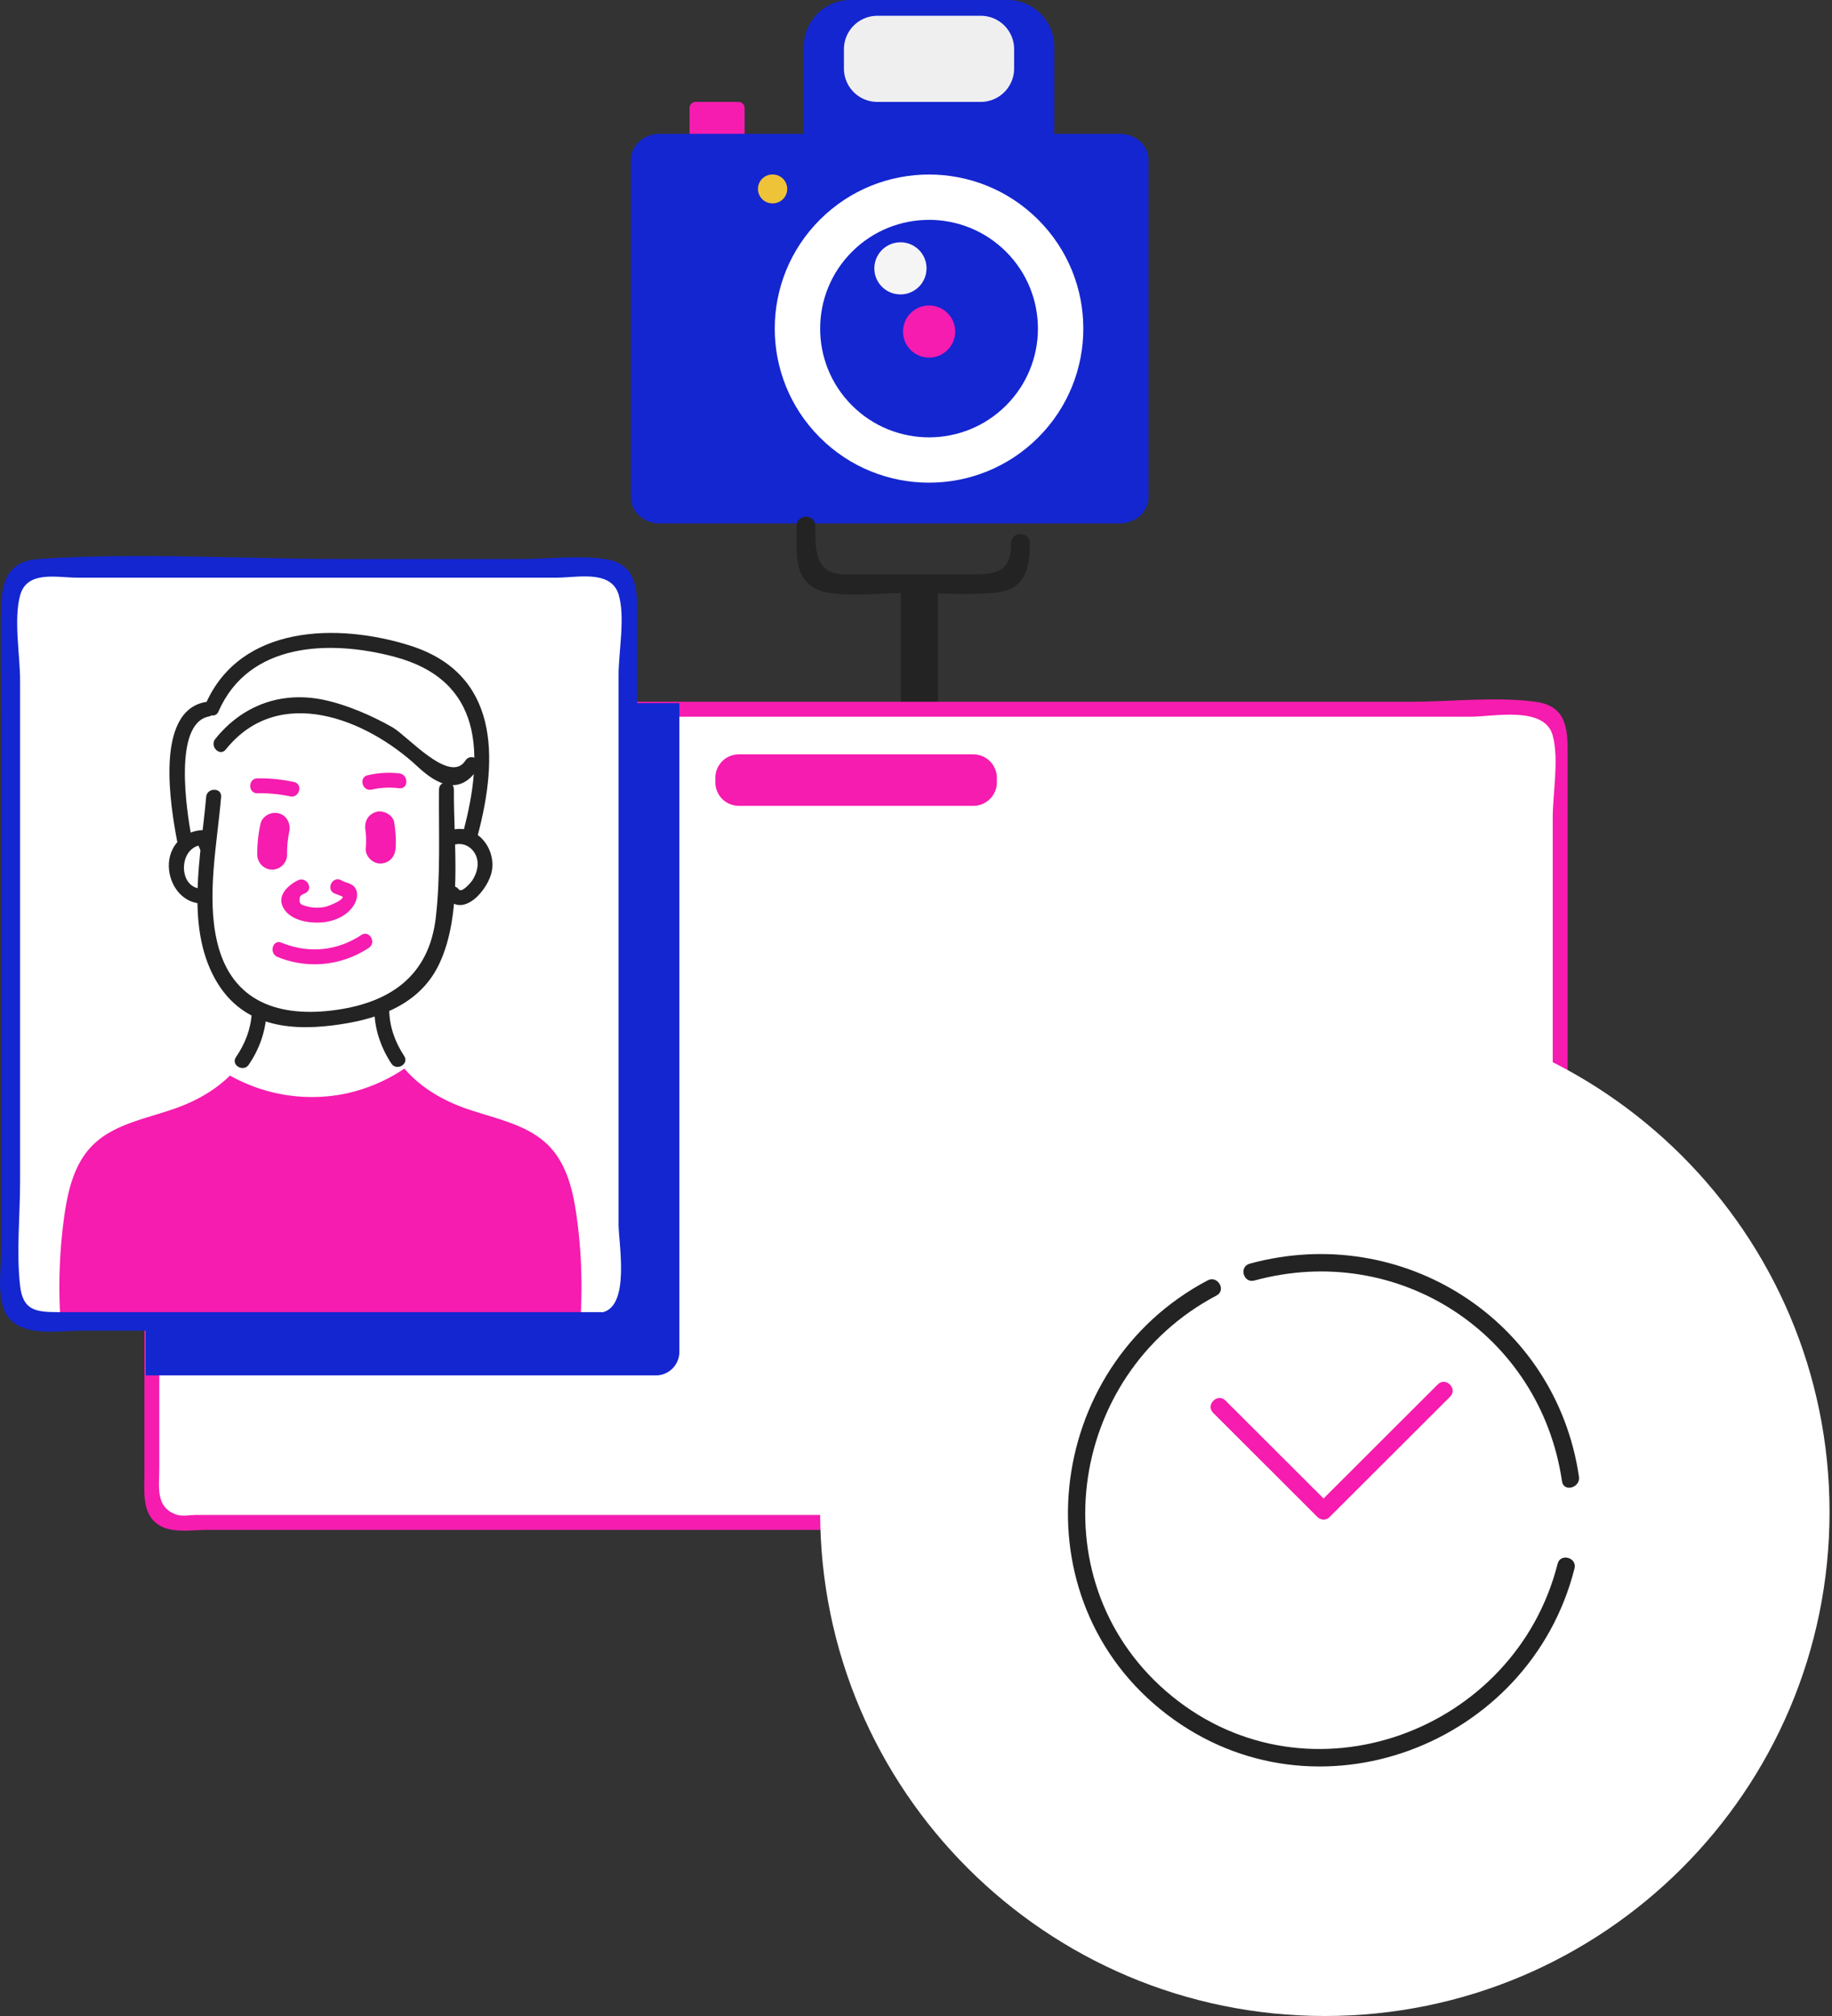
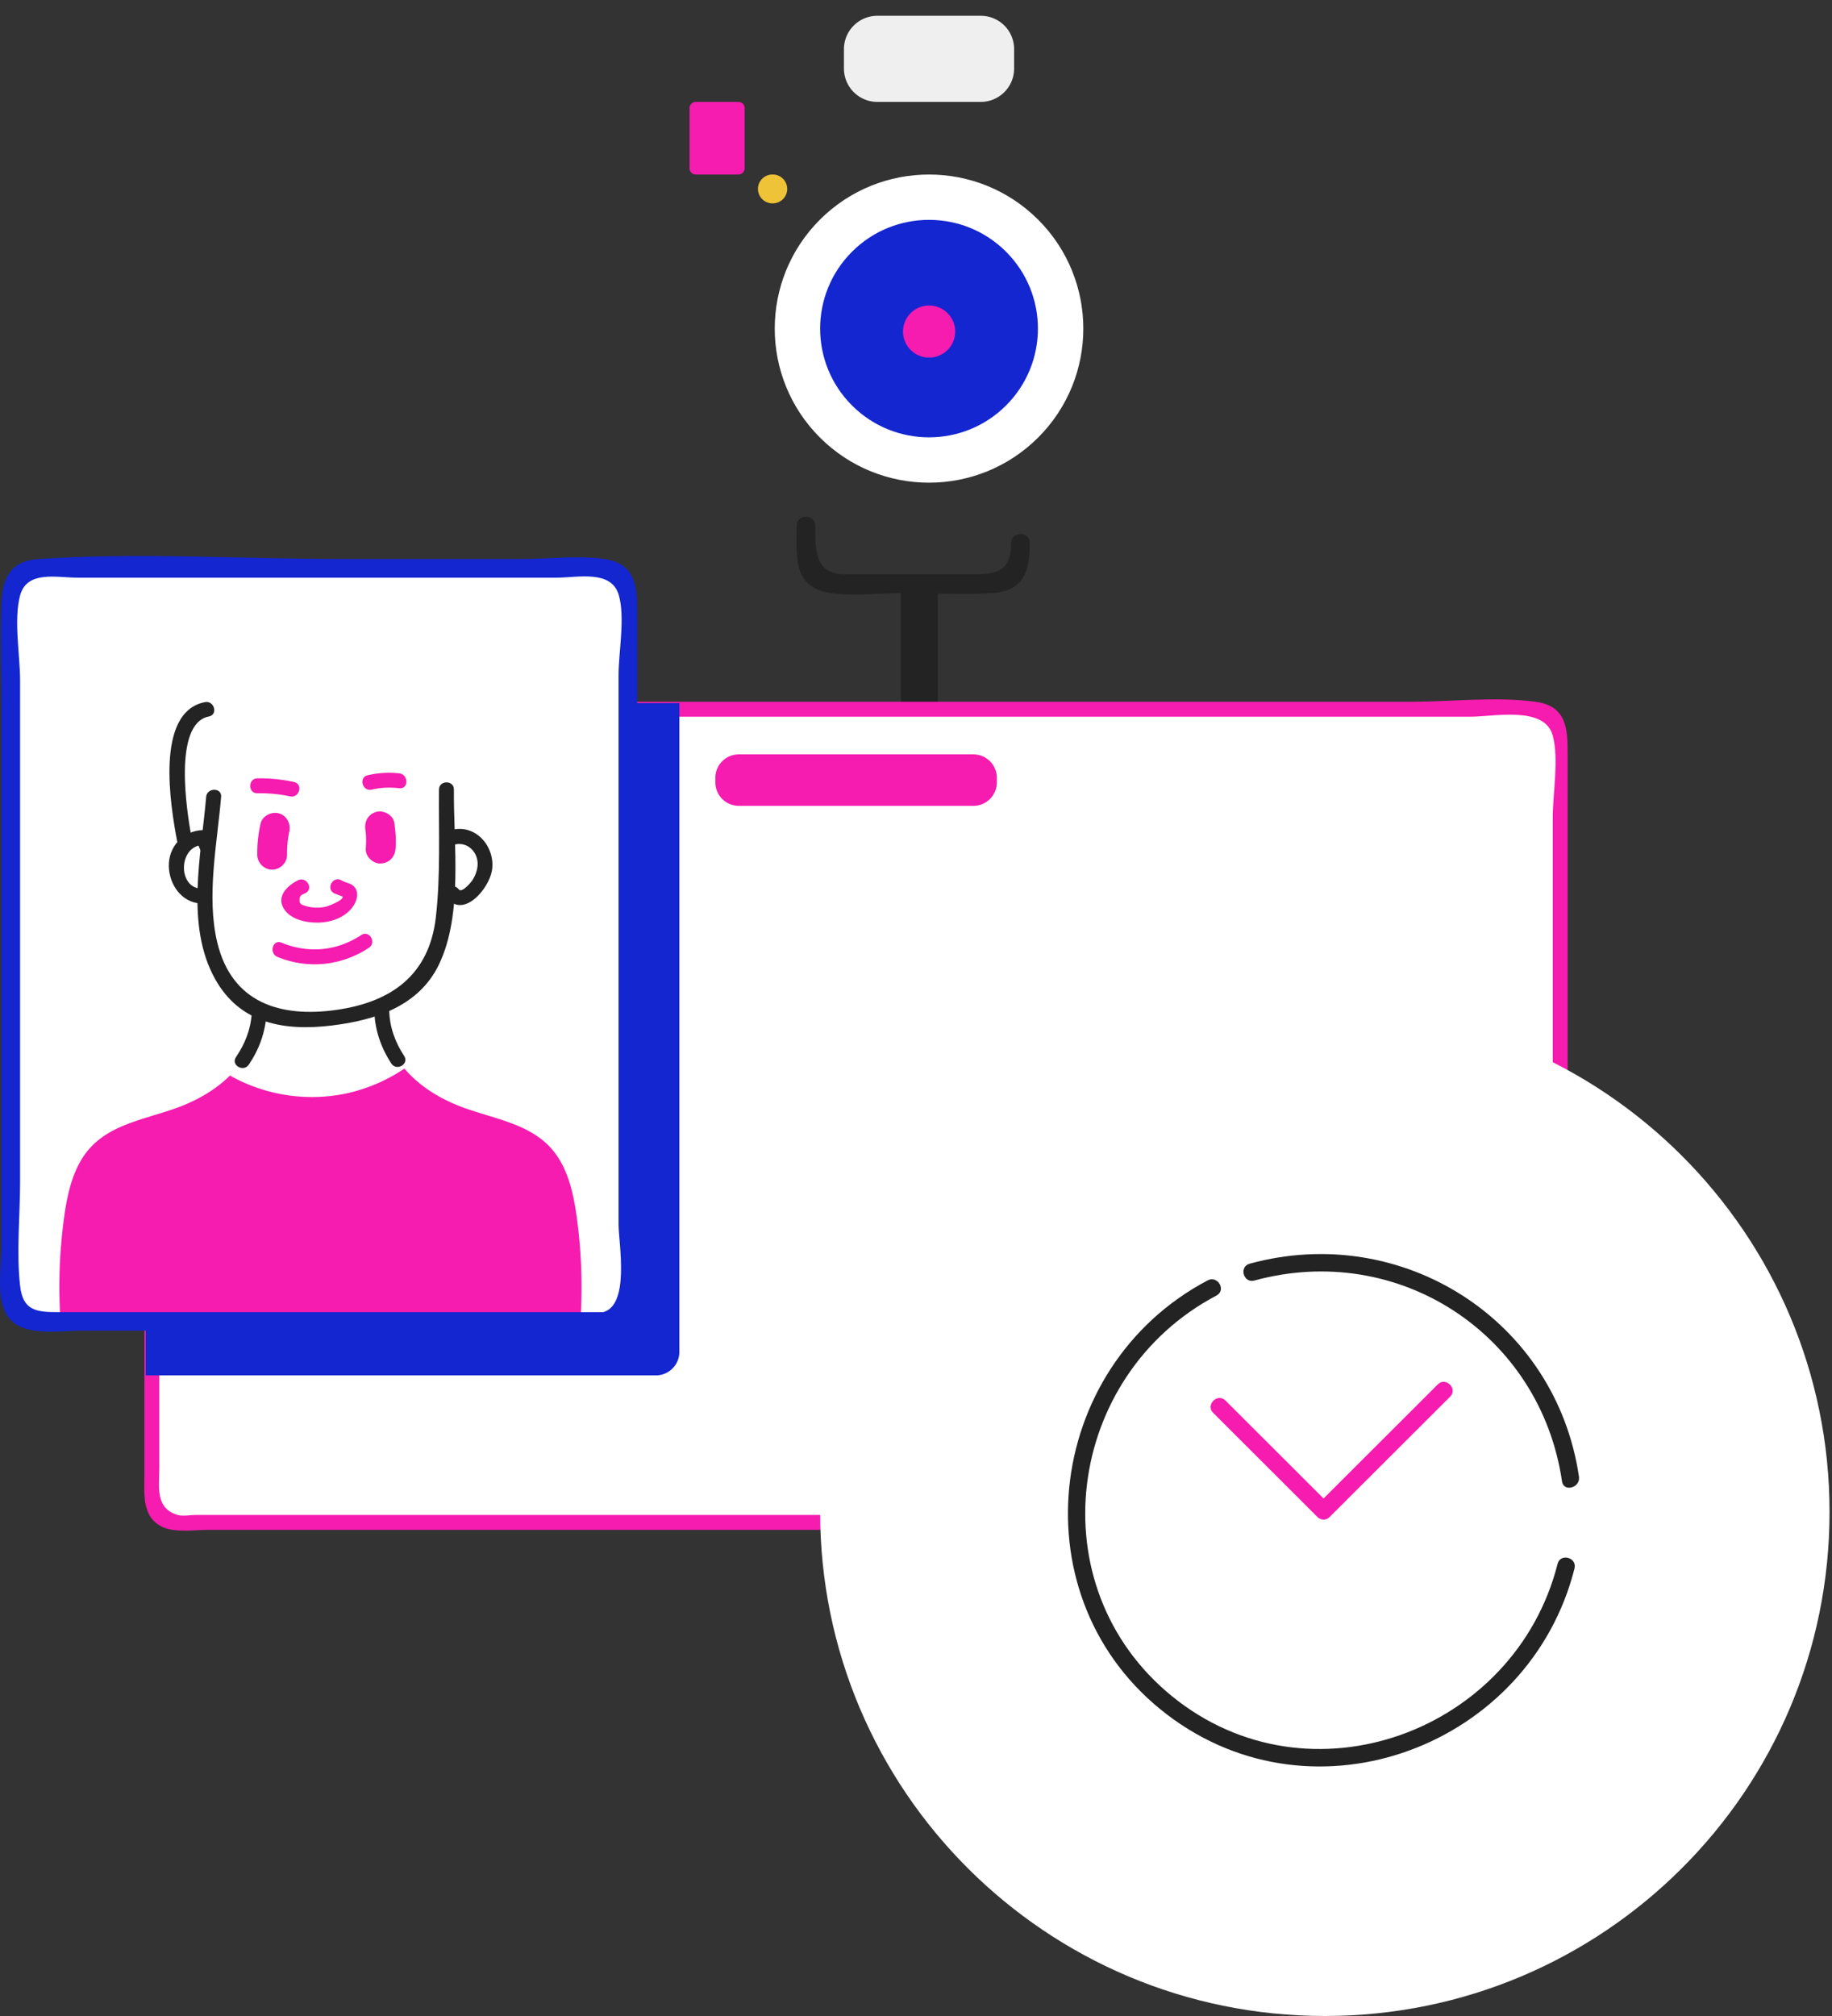
<svg xmlns="http://www.w3.org/2000/svg" width="200" height="220" fill="none">
  <rect width="100%" height="100%" fill="#333333" stroke="none" />
  <g clip-path="url(#clip0)">
    <path d="M81.29 11.792a.669.669 0 00-.672-.67h-4.666a.669.669 0 00-.672.67v6.58c0 .373.299.671.672.671h4.666a.669.669 0 00.672-.67v-6.58z" fill="#F51CAF" />
-     <path d="M109.981 0H92.862a5.112 5.112 0 00-5.113 5.105v8.833a5.111 5.111 0 005.114 5.105h17.118a5.111 5.111 0 005.114-5.104V5.104A5.106 5.106 0 00109.981 0z" fill="#1426D0" />
-     <path d="M122.243 14.602H72.026c-1.744 0-3.155 1.276-3.155 2.842v36.835c0 1.566 1.411 2.842 3.155 2.842h50.209c1.743 0 3.154-1.276 3.154-2.842V17.436c.009-1.566-1.403-2.834-3.146-2.834z" fill="#1426D0" />
    <path d="M113.333 47.749c6.578-6.567 6.578-17.213 0-23.779-6.578-6.566-17.243-6.566-23.82 0-6.579 6.566-6.579 17.212 0 23.779 6.577 6.566 17.242 6.566 23.82 0z" fill="#fff" />
    <path d="M109.829 44.25c4.642-4.634 4.642-12.147 0-16.782-4.643-4.634-12.17-4.634-16.813 0-4.642 4.635-4.642 12.148 0 16.782 4.643 4.635 12.17 4.635 16.813 0z" fill="#1426D0" />
    <path d="M104.278 36.18a2.844 2.844 0 01-2.847 2.843 2.844 2.844 0 01-2.848-2.843 2.85 2.85 0 012.848-2.842 2.85 2.85 0 012.847 2.843z" fill="#F51CAF" />
-     <path d="M101.148 29.286a2.844 2.844 0 01-2.847 2.842 2.844 2.844 0 01-2.848-2.842 2.85 2.85 0 012.848-2.843 2.834 2.834 0 012.847 2.843z" fill="#F5F5F5" />
    <path d="M85.94 20.618c0 .87-.706 1.574-1.578 1.574a1.575 1.575 0 110-3.149c.872 0 1.577.705 1.577 1.575z" fill="#EEC338" />
    <path d="M107.068 1.724H95.777a3.646 3.646 0 00-3.644 3.638v2.121a3.646 3.646 0 003.644 3.638h11.291a3.646 3.646 0 003.644-3.638V5.362a3.635 3.635 0 00-3.644-3.638z" fill="#EFEFEF" />
    <path d="M98.35 64.779v59.259c0 2.594 4.035 2.602 4.035 0v-59.26c0-2.593-4.034-2.593-4.034 0z" fill="#232323" />
    <path d="M110.388 59.26c0 3.09-1.577 3.414-4.101 3.414H92.298c-3.304 0-3.295-2.461-3.295-5.304 0-1.31-2.034-1.31-2.034 0 0 3.298-.449 6.704 3.62 7.334 2.63.406 5.645 0 8.301 0 3.146 0 6.417.249 9.555 0 3.387-.273 3.977-2.453 3.977-5.444 0-1.31-2.034-1.31-2.034 0z" fill="#232323" />
    <path d="M65.982 144.208H3.727a2.566 2.566 0 01-2.557-2.552V64.571c0-1.4 1.154-2.552 2.557-2.552h62.255a2.566 2.566 0 012.557 2.552v77.076a2.568 2.568 0 01-2.557 2.561z" fill="#fff" />
    <path d="M69.245 77.4h98.533a2.566 2.566 0 012.557 2.551v83.64c0 1.4-1.154 2.552-2.557 2.552H19.144a2.567 2.567 0 01-2.557-2.552V143.57" fill="#fff" />
    <path d="M69.245 78.211h91.344c2.466 0 8.053-1.218 8.924 2.064.698 2.594 0 6.306 0 8.966v72.063c0 2.163-.29 3.58-2.681 4.019-2.333.431-5.164 0-7.53 0H21.369c-.582 0-1.412.166-1.976 0-2.5-.729-2.001-3.157-2.001-5.13v-16.631c0-1.044-1.627-1.044-1.627 0v17.394c0 2.088-.307 4.591 1.967 5.676 1.387.655 3.562.315 5.015.315h142.557c2.084 0 4.525.282 5.562-2.063.914-2.072.274-5.436.274-7.574V82.23c0-2.726-.116-5.195-3.52-5.651-4.35-.58-9.173 0-13.548 0H69.236c-1.037.008-1.037 1.632.009 1.632z" fill="#F51CAF" />
    <path d="M69.245 76.728l-.714.895v64.033c0 1.4-1.154 2.552-2.557 2.552h-50.06v5.884h55.697a2.567 2.567 0 002.556-2.553V76.728h-4.922z" fill="#1426D0" />
    <path d="M62.952 132.739c-.382-2.751-1.054-5.635-2.98-7.64-2.45-2.545-6.26-3.058-9.572-4.301-2.366-.895-4.591-2.246-6.235-4.169l-.017-.016a18.301 18.301 0 01-6.566 2.759 18.244 18.244 0 01-11.93-1.707 6.709 6.709 0 01-.54-.298c-1.552 1.533-3.495 2.66-5.545 3.431-3.304 1.251-7.123 1.756-9.572 4.301-1.926 2.005-2.598 4.889-2.98 7.64a55.862 55.862 0 00-.44 10.922h56.817a55.882 55.882 0 00-.44-10.922z" fill="#F51CAF" />
    <path d="M65.982 143.189H6.36c-2.44 0-3.869-.174-4.168-2.892-.415-3.671 0-7.624 0-11.32V74.234c0-2.735-.714-6.588 0-9.248.74-2.768 4.01-1.948 6.227-1.948h52.409c2.183 0 5.86-.878 6.7 1.823.755 2.428 0 6.298 0 8.817v59.956c0 1.989 1.31 8.958-1.81 9.588-1.287.257-.74 2.221.539 1.956 3.694-.746 3.304-3.937 3.304-6.845V67.356c0-2.892.116-5.818-3.586-6.356-2.856-.415-6.077 0-8.958 0H37.333c-10.95 0-22.166-.721-33.091 0-3.063.199-3.993 2.055-4.085 4.806-.124 4.01 0 8.055 0 12.066v58.215c0 2.13-.614 5.552.615 7.466 1.552 2.42 5.678 1.658 8.119 1.658h57.091c1.312.008 1.312-2.022 0-2.022z" fill="#1426D0" />
    <path d="M22.506 86.962c-.532 6.332-2.291 13.997.971 19.864 2.731 4.906 7.58 5.718 12.777 5.08 4.698-.572 9.472-2.097 11.663-6.646 2.657-5.528 1.578-13.176 1.636-19.101.008-1.044-1.619-1.044-1.627 0-.042 4.615.182 9.38-.349 13.971-.73 6.298-4.89 9.232-10.85 10.077-6.085.862-11.415-.729-13.01-7.367-1.203-5.022-.007-10.798.424-15.886.083-1.027-1.544-1.027-1.635.008z" fill="#232323" />
    <path d="M49.528 92.2c1.361-.448 2.623.68 2.615 2.063 0 .646-.24 1.284-.59 1.823-.082.124-1.128 1.434-1.477.961-.614-.828-2.034-.024-1.403.82 1.876 2.528 4.699-.878 5.03-2.85.44-2.627-1.859-5.279-4.607-4.384-.988.324-.564 1.898.432 1.567zm-26.275-.307c-.133-.298-.257-.605-.39-.903-.108-.249-.448-.406-.706-.406-2.158.058-3.785 1.806-3.727 3.97.05 1.988 1.403 3.935 3.495 4.043 1.046.05 1.046-1.574 0-1.624-2.549-.133-2.44-4.682.24-4.765-.232-.133-.464-.265-.705-.406.133.298.257.605.39.903.407.962 1.81.141 1.403-.812z" fill="#232323" />
    <path d="M32.518 96.07c-1.146.572-2.375 1.748-1.52 3.107.822 1.31 2.832 1.608 4.235 1.475 1.353-.132 2.789-.762 3.47-2.005.29-.53.431-1.227.066-1.757-.357-.522-.988-.522-1.494-.82-.905-.53-1.727.878-.822 1.4.1.058.955.357.955.382.09.414-1.636 1.052-1.843 1.093-.673.15-1.42.15-2.084-.05-.49-.14-.805-.182-.78-.72.024-.498.215-.498.639-.713.938-.464.108-1.865-.822-1.392zm-2.217 8.361c3.313 1.351 6.982.97 9.962-.994.872-.572.058-1.981-.822-1.401-2.664 1.757-5.753 2.039-8.708.837-.971-.406-1.395 1.169-.432 1.558zm9.597-13.814c.033.207.058.522.066.87.009.373-.008.746-.033 1.119-.066.853.797 1.665 1.627 1.624.938-.041 1.553-.713 1.627-1.624.075-.962 0-1.898-.149-2.86-.133-.844-1.237-1.383-2-1.134-.922.298-1.28 1.102-1.138 2.005zm-11.457-.721a14.948 14.948 0 00-.357 3.381c.009.879.74 1.624 1.628 1.624.88 0 1.635-.745 1.627-1.624-.009-.853.066-1.682.24-2.52.183-.853-.257-1.756-1.137-1.996-.805-.224-1.81.273-2 1.135zm12.138-3.729c.996-.232 1.992-.265 3.005-.15 1.038.117 1.03-1.507 0-1.623a10.247 10.247 0 00-3.445.207c-1.013.232-.581 1.798.44 1.566zm-8.484-.829a17.46 17.46 0 00-3.994-.398c-1.046.017-1.046 1.641 0 1.624a16.074 16.074 0 013.562.34c1.021.224 1.461-1.342.432-1.566z" fill="#F51CAF" />
-     <path d="M24.648 81.791c5.77-7.2 15.358-3.356 20.987 1.906 2.158 2.014 4.623 3.158 6.575.125.564-.879-.839-1.7-1.404-.82-1.693 2.635-6.325-2.702-7.944-3.622-2.25-1.285-5.056-2.503-7.605-3.025-4.599-.936-8.824.63-11.755 4.284-.647.813.498 1.965 1.146 1.152z" fill="#232323" />
-     <path d="M23.85 77.648c3.313-7.583 12.163-7.831 19.153-5.992 9.787 2.578 9.796 10.674 7.604 18.986-.266 1.01 1.303 1.442 1.57.43 2.232-8.46 2.299-17.568-7.448-20.634-7.861-2.47-18.488-2.279-22.281 6.39-.416.953.987 1.781 1.402.82z" fill="#232323" />
    <path d="M22.373 76.62c-5.52 1.078-3.736 11.445-3.039 15.165.191 1.028 1.76.589 1.57-.43-.499-2.685-2.051-12.398 1.9-13.168 1.03-.2.59-1.765-.431-1.567zm5.106 33.985c-.108 1.748-.74 3.315-1.719 4.757-.59.87.822 1.682 1.403.82 1.138-1.682 1.81-3.555 1.934-5.577.075-1.044-1.552-1.044-1.618 0zm16.645 4.632c-1.005-1.533-1.603-3.19-1.636-5.038-.017-1.044-1.644-1.044-1.627 0 .033 2.113.706 4.094 1.86 5.859.572.87 1.975.058 1.403-.821z" fill="#232323" />
    <path d="M106.27 87.94H80.651a2.567 2.567 0 01-2.557-2.552v-.514c0-1.4 1.154-2.552 2.557-2.552h25.619a2.567 2.567 0 012.557 2.552v.514c0 1.4-1.154 2.552-2.557 2.552z" fill="#F51CAF" />
    <path d="M144.633 220c30.43 0 55.099-24.624 55.099-55s-24.669-55-55.099-55c-30.43 0-55.099 24.624-55.099 55s24.669 55 55.099 55z" fill="#fff" />
    <path d="M136.937 139.742c15.723-4.301 31.231 5.842 33.589 21.918.174 1.21 2.025.696 1.851-.505-2.507-17.121-19.318-27.803-35.946-23.253-1.196.323-.69 2.163.506 1.84zm33.107 30.909c-4.64 18.331-27.088 26.676-42.106 14.444-14.744-12.015-11.606-35.036 4.873-43.721 1.088-.572.125-2.229-.971-1.649-17.949 9.463-20.863 34.871-4.417 47.392 16.172 12.315 39.566 3.39 44.464-15.943.308-1.21-1.535-1.716-1.843-.523z" fill="#232323" />
    <path d="M145.164 164.196l-11.381-11.361c-.864-.862-2.209.48-1.345 1.342l11.381 11.361c.872.862 2.217-.48 1.345-1.342z" fill="#F51CAF" />
-     <path d="M145.164 165.539l13.15-13.127c.863-.862-.482-2.204-1.345-1.342l-13.15 13.126c-.863.862.482 2.204 1.345 1.343z" fill="#F51CAF" />
+     <path d="M145.164 165.539l13.15-13.127c.863-.862-.482-2.204-1.345-1.342l-13.15 13.126c-.863.862.482 2.204 1.345 1.343" fill="#F51CAF" />
  </g>
  <defs>
    <clipPath id="clip0">
      <path fill="#fff" d="M0 0h199.723v220H0z" />
    </clipPath>
  </defs>
</svg>